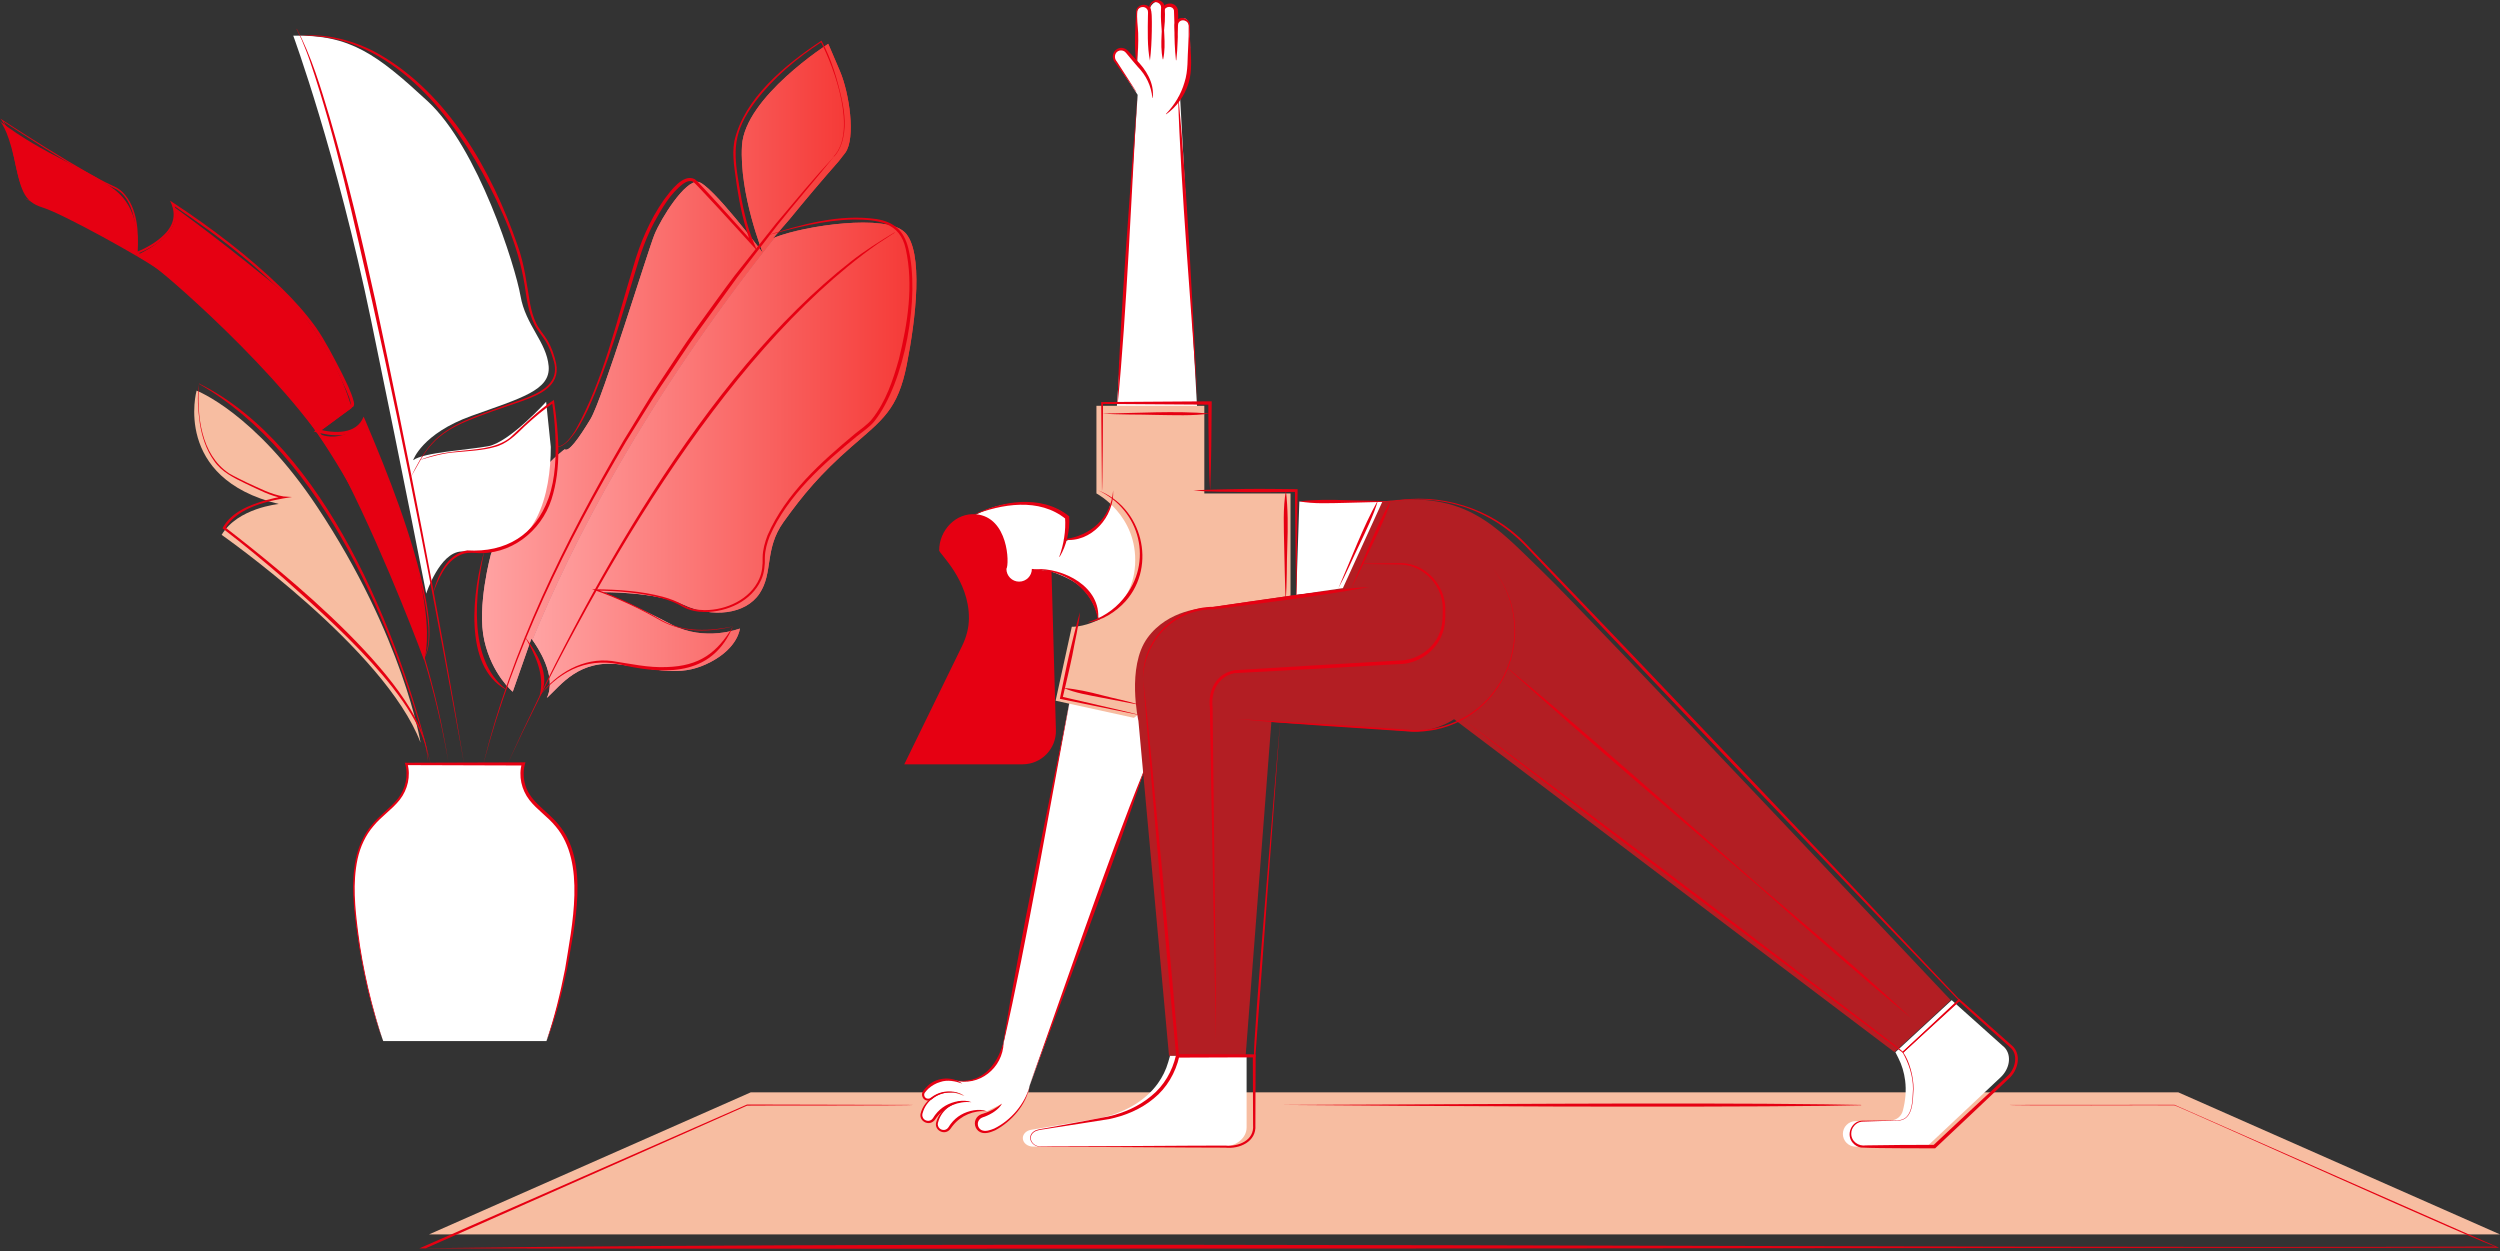
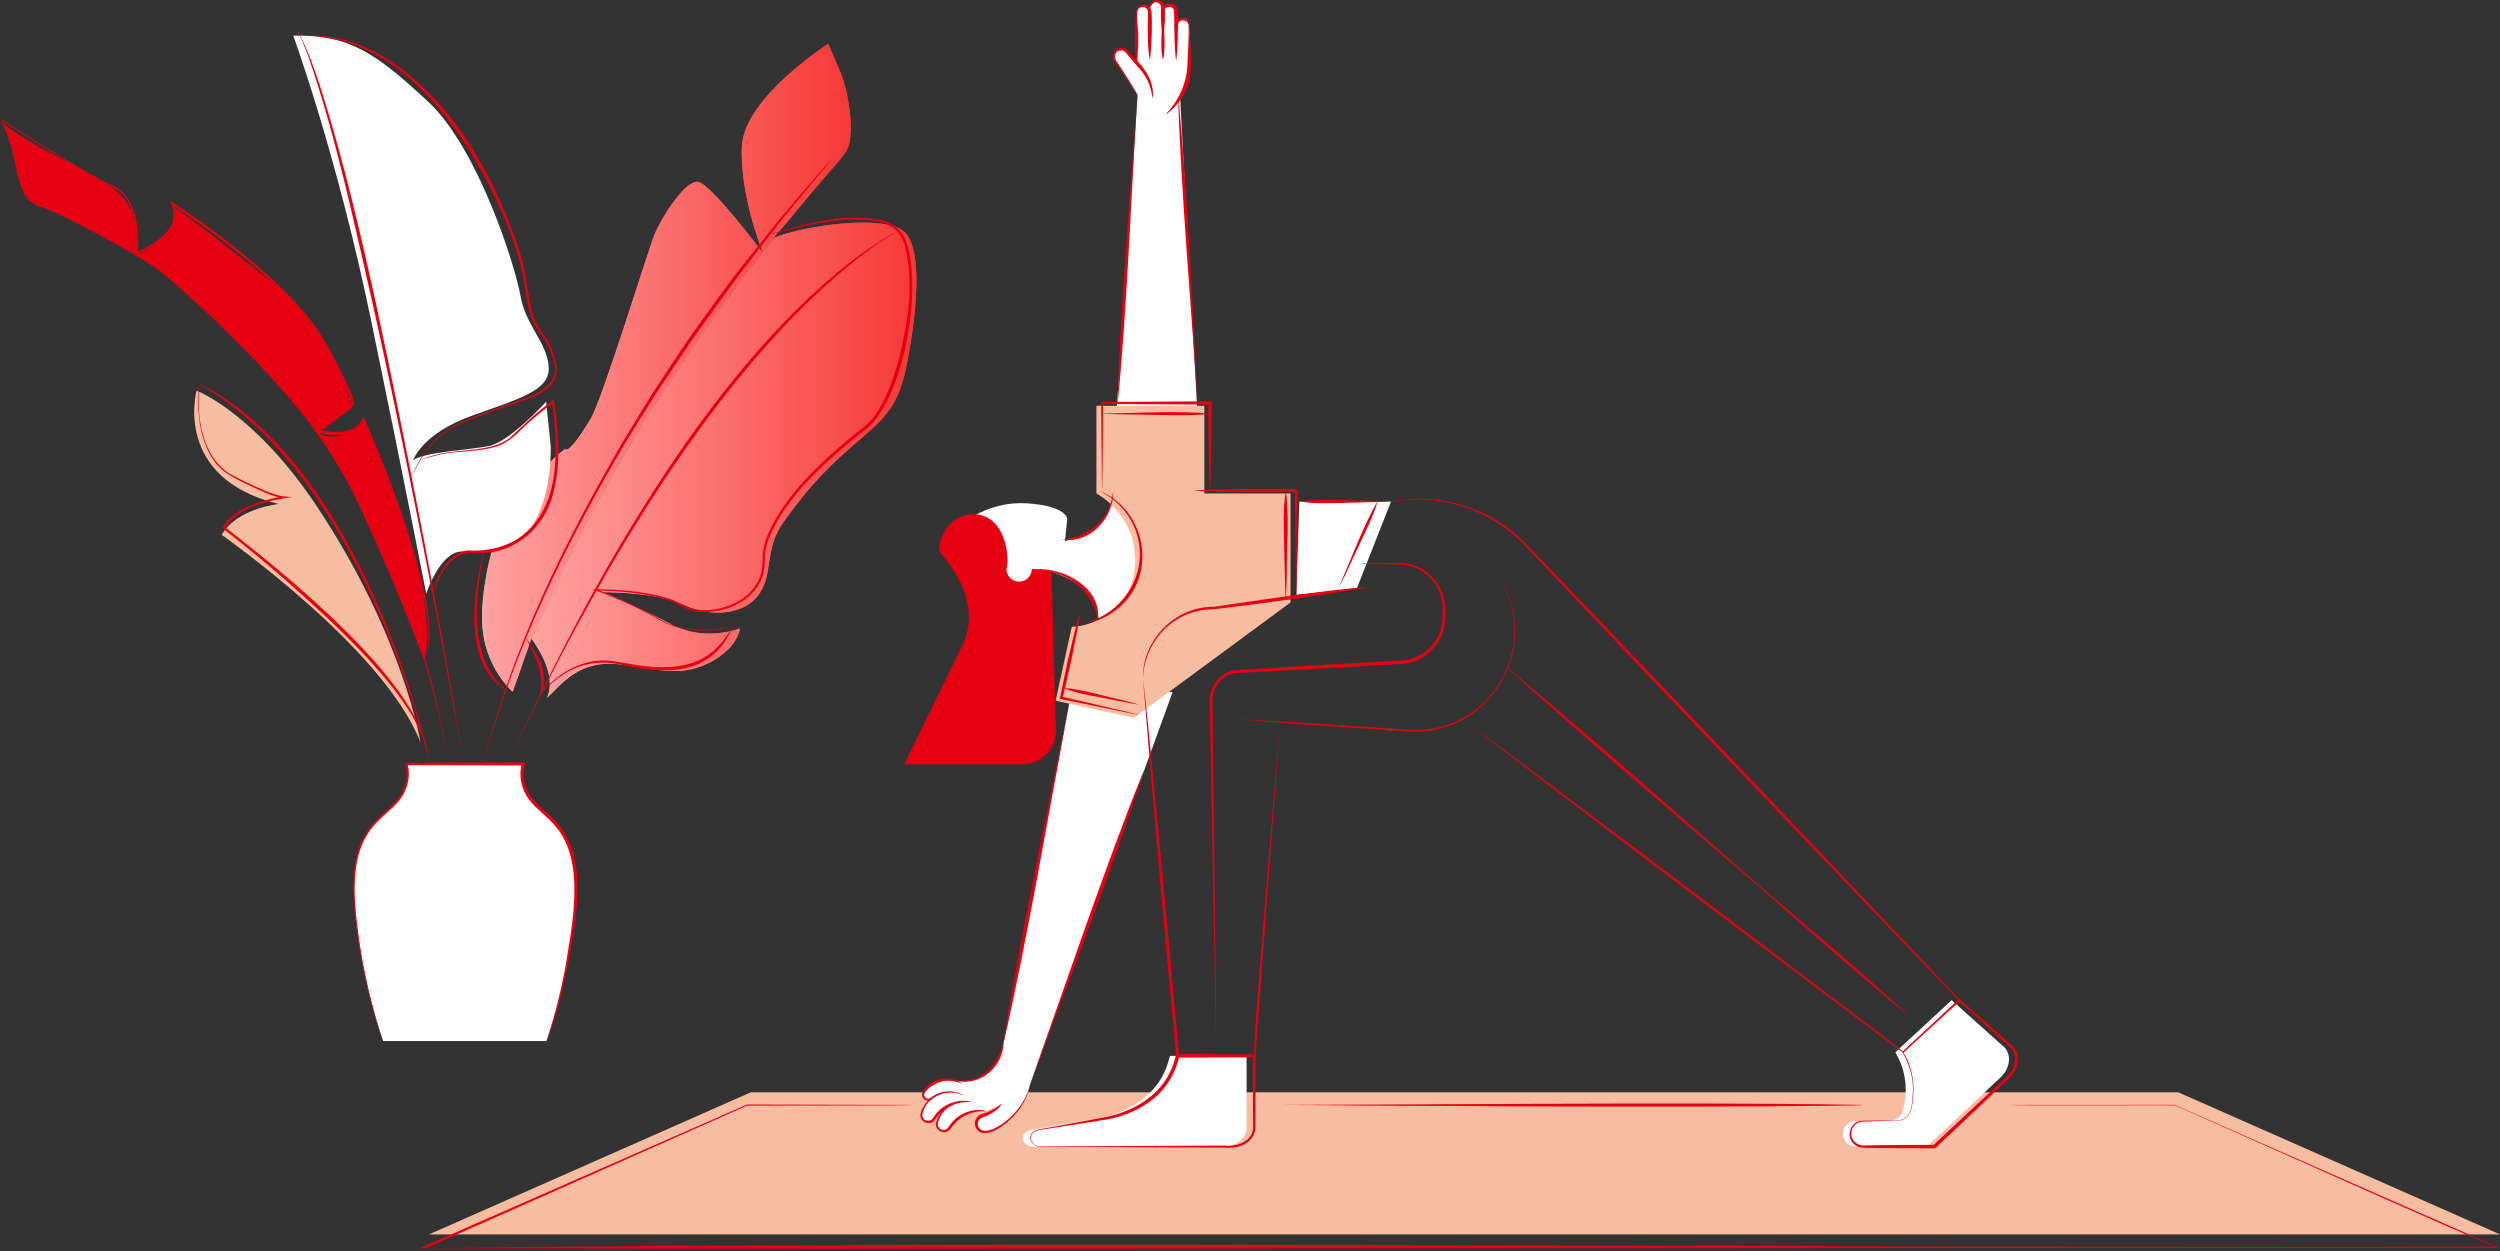
<svg xmlns="http://www.w3.org/2000/svg" width="943" height="472" viewBox="0 0 943 472" fill="none">
  <rect x="0" y="0" width="943" height="472" fill="#333333" stroke="none" />
  <path d="M345.921 412.018H283.213L161.836 465.613H943L821.623 412.018H765.749H345.921Z" fill="#F7BDA1" />
  <path d="M757.921 416.772L820.21 416.733C820.21 416.733 941.638 470.214 941.676 470.214L942.616 470.633H941.587C716.692 470.672 382.384 471.294 160.423 470.888H158.188L160.232 469.985C160.232 469.985 281.775 416.594 281.8 416.619L344.495 416.772C344.699 417.127 281.838 416.937 281.8 417.051C282.105 416.911 160.601 470.875 160.601 470.849C378.548 467.838 718.635 471.027 941.574 470.201C942.248 471.764 820.007 416.467 820.185 416.937C820.185 416.81 757.654 417.14 757.896 416.772H757.921Z" fill="#E60012" />
  <path d="M451.728 157.067C451.728 157.067 445.098 36.802 445.136 36.751C445.174 36.7 448.908 29.293 448.908 17.857C448.908 6.421 447.753 6.243 445.034 7.476C442.316 8.709 443.637 15.989 443.637 15.989C443.637 15.989 444.488 2.851 442.608 2.406C440.729 1.961 438.671 2.889 438.671 2.889C438.671 2.889 438.176 0.132 436.55 0.437C434.924 0.742 433.692 2.889 433.692 2.889C433.692 2.889 431.507 1.809 430.021 2.508C428.535 3.207 428.713 6.129 428.713 6.129L429.018 24.045C429.018 24.337 424.712 18.416 423.315 18.569C421.917 18.721 418.64 19.992 421.257 23.854C423.873 27.717 429.119 35.773 429.119 35.773L420.889 159.252L451.715 157.067H451.728Z" fill="white" />
  <path d="M428.969 36.675C426.886 70.715 424.942 118.541 421.627 151.997H421.5C422.567 118.656 426.39 70.169 428.956 36.688L428.969 36.675Z" fill="#E60012" />
  <path d="M451.724 151.997C449.476 117.97 445.348 70.283 444.383 36.675H444.51C447.673 69.876 450.022 118.465 451.724 151.997Z" fill="#E60012" />
  <path d="M443.566 22.736C443.122 18.594 442.982 14.464 442.995 10.31C442.982 9.789 442.995 8.937 443.363 8.302C445.04 5.367 449.32 6.968 448.838 10.144C448.495 17.273 450.413 24.591 448.266 31.567C446.767 36.218 443.795 40.373 439.87 43.105L439.781 42.99C443.033 39.61 445.484 35.582 446.78 31.11C448.253 26.624 447.847 21.923 448.202 17.247C448.329 14.871 448.418 12.508 448.368 10.144C448.66 7.743 445.434 6.663 444.443 8.848C444.049 10.729 444.405 13.55 444.201 15.633C444.125 17.997 443.973 20.373 443.706 22.736H443.566Z" fill="#E60012" />
  <path d="M438.592 22.355C437.309 16.23 438.795 10.233 438.287 4.083C438.465 0.678 443.329 0.322 444.269 3.537C444.676 7.323 444.168 11.326 443.71 15.125H443.571C442.974 11.428 442.923 7.641 442.821 3.944C442.39 2.05 439.506 2.165 439.087 4.172C438.49 10.208 440.052 16.307 438.744 22.355H438.604H438.592Z" fill="#E60012" />
  <path d="M433.623 13.6C432.81 9.916 433.013 6.307 433.471 2.622C433.636 1.301 434.741 0.132 436.176 0.017C437.675 -0.16 439.174 1.047 439.326 2.584C439.567 6.358 439.402 9.89 438.729 13.613H438.589C438.119 11.174 437.954 8.747 437.891 6.307C437.865 5.125 437.942 3.804 437.967 2.724C437.967 1.25 435.909 0.157 434.677 1.25C433.229 2.521 434.334 4.643 434.296 6.307C434.411 8.747 434.271 11.174 433.763 13.613H433.623V13.6Z" fill="#E60012" />
  <path d="M428.647 23.727C427.643 17.132 428.304 10.576 428.57 3.981C429.028 1.707 432.305 0.957 433.702 2.927C434.4 3.765 434.35 4.972 434.375 5.976C434.426 7.857 434.489 9.725 434.464 11.605C434.388 15.354 434.223 19.102 433.765 22.85C432.724 17.996 432.927 11.186 433.003 5.976C432.99 5.328 433.194 4.159 432.762 3.587C431.936 2.126 429.51 2.406 429.04 4.108C428.697 6.828 429.205 9.725 429.32 12.469C429.434 16.218 429.282 19.966 428.786 23.714H428.647V23.727Z" fill="#E60012" />
  <path d="M428.519 34.655C427.35 33.016 421.736 25.151 420.707 23.677C418.192 20.92 421.05 16.828 424.467 18.404C425.318 18.811 425.94 19.738 426.562 20.361L428.379 22.343C432.227 26.117 435.504 31.326 434.793 36.904H434.666C434.247 32.368 432.291 28.391 429.179 25.215L427.426 23.169L425.699 21.098C425.242 20.602 424.568 19.586 423.984 19.294C421.38 18.086 419.424 21.098 421.291 23.245C422.257 24.694 427.541 32.927 428.595 34.566L428.493 34.643L428.519 34.655Z" fill="#E60012" />
  <path d="M524.688 189.176H490.114L488.945 224.385L511.783 221.984L524.688 189.176Z" fill="white" />
  <path d="M404.859 257.319L378.529 393.289C376.814 403.2 369.904 409.261 360.01 407.558L362.994 408.778C358.079 405.83 351.766 407.253 348.54 411.891C348.261 412.285 348.184 412.793 348.261 413.263C348.515 414.712 350.229 415.284 351.36 414.343C354.802 411.51 359.781 410.989 363.82 413.403L359.946 412.145C354.357 411.179 349.035 414.686 347.625 420.074C347.473 420.658 347.575 421.281 347.854 421.827C348.794 423.644 351.322 423.682 352.401 421.954C355.297 417.355 360.759 414.712 366.449 415.69L365.776 415.601C360.187 414.635 354.865 418.142 353.456 423.53C353.303 424.114 353.405 424.737 353.684 425.283C354.624 427.1 357.152 427.138 358.231 425.41C361.127 420.811 366.589 418.168 372.279 419.146L378.008 416.338C376.001 418.435 373.461 419.998 370.628 420.823C368.253 421.522 367.465 424.457 369.269 426.16C369.803 426.656 370.488 426.986 371.225 427.011C377.944 427.151 387.61 416.478 388.334 409.667L442.291 261.106L404.859 257.345V257.319Z" fill="white" />
  <path d="M362.914 197.511C363.181 197.511 372.745 188.884 387.504 189.862C402.264 190.841 402.569 195.656 402.569 195.656L401.679 204.258C401.679 204.258 402.035 203.763 406.557 202.759C411.079 201.755 417.01 196.393 417.899 193.255C418.789 190.116 420.237 187.651 419.881 183.662C419.881 183.662 433.865 194.843 433.789 211.107C433.713 227.371 414.965 236.583 414.102 232.568C413.238 228.553 410.38 221.882 402.988 218.261C395.595 214.64 393.754 215.135 393.754 215.135L383.033 223.051L365.581 204.335L362.939 197.511H362.914Z" fill="white" />
  <path d="M486.786 226.188V186.125H454.27V153.076H413.574V186.125C413.574 186.125 429.184 194.257 428.156 213.025C427.127 231.792 409.344 236.658 404.289 236.404L398.18 264.307L427.698 270.775L486.774 227.256" fill="#F7BDA1" />
-   <path d="M521.449 189.175L506.538 221.843L454.524 229.365C454.524 229.365 440.692 229.721 432.792 240.661C424.891 251.601 429.413 271.931 429.413 271.931L440.959 398.283H469.855L479.559 272.351C479.559 272.351 520.116 274.778 530.506 275.756C540.896 276.734 548.466 271.271 548.466 271.271L714.578 396.859L735.802 377.241C735.802 377.241 599.501 232.669 581.858 215.63C564.216 198.591 553.356 184.957 521.462 189.163L521.449 189.175Z" fill="#B31E23" />
-   <path d="M291.638 89.823C291.638 89.823 294.267 86.812 297.9 82.606C303.755 75.427 309.903 68.159 316.355 60.815C317.46 59.442 318.337 58.324 318.87 57.587C322.846 52.022 320.382 35.212 316.876 26.94C313.37 18.668 312.405 16.521 312.405 16.521C312.405 16.521 280.918 36.647 279.876 54.944C278.834 73.229 287.726 95.35 287.726 95.35C287.726 95.35 268.19 69.277 263.288 68.591C258.385 67.892 249.367 82.352 246.877 88.451C244.388 94.55 227.291 150.534 222.744 158.068C218.184 165.603 214.463 170.66 213.015 169.466C213.015 169.466 197.087 180.482 185.211 208.944C185.211 208.944 179.762 228.703 182.696 241.625C185.63 254.547 193.403 260.913 193.403 260.913L200.427 240.901C200.427 240.901 200.58 241.091 200.834 241.447C215.644 205.247 243.143 151.271 292.286 89.607C292.07 89.696 291.841 89.785 291.65 89.861L291.638 89.823Z" fill="url(#paint0_linear_925_1099)" />
+   <path d="M291.638 89.823C291.638 89.823 294.267 86.812 297.9 82.606C303.755 75.427 309.903 68.159 316.355 60.815C317.46 59.442 318.337 58.324 318.87 57.587C322.846 52.022 320.382 35.212 316.876 26.94C313.37 18.668 312.405 16.521 312.405 16.521C312.405 16.521 280.918 36.647 279.876 54.944C278.834 73.229 287.726 95.35 287.726 95.35C287.726 95.35 268.19 69.277 263.288 68.591C258.385 67.892 249.367 82.352 246.877 88.451C244.388 94.55 227.291 150.534 222.744 158.068C218.184 165.603 214.463 170.66 213.015 169.466C213.015 169.466 197.087 180.482 185.211 208.944C185.211 208.944 179.762 228.703 182.696 241.625C185.63 254.547 193.403 260.913 193.403 260.913L200.427 240.901C200.427 240.901 200.58 241.091 200.834 241.447C292.07 89.696 291.841 89.785 291.65 89.861L291.638 89.823Z" fill="url(#paint0_linear_925_1099)" />
  <path d="M291.638 89.823C291.638 89.823 294.267 86.812 297.9 82.606C303.755 75.427 309.903 68.159 316.355 60.815C317.46 59.442 318.337 58.324 318.87 57.587C322.846 52.022 320.382 35.212 316.876 26.94C313.37 18.668 312.405 16.521 312.405 16.521C312.405 16.521 280.918 36.647 279.876 54.944C278.834 73.229 287.726 95.35 287.726 95.35C287.726 95.35 268.19 69.277 263.288 68.591C258.385 67.892 249.367 82.352 246.877 88.451C244.388 94.55 227.291 150.534 222.744 158.068C218.184 165.603 214.463 170.66 213.015 169.466C213.015 169.466 197.087 180.482 185.211 208.944C185.211 208.944 179.762 228.703 182.696 241.625C185.63 254.547 193.403 260.913 193.403 260.913L200.427 240.901C200.427 240.901 200.58 241.091 200.834 241.447C215.644 205.247 243.143 151.271 292.286 89.607C292.07 89.696 291.841 89.785 291.65 89.861L291.638 89.823Z" fill="url(#paint1_linear_925_1099)" />
  <path d="M341.227 87.588C334.102 80.612 303.567 85.06 292.288 89.558C243.145 151.221 215.646 205.197 200.836 241.398C202.703 243.952 210.248 255.095 206.26 263.278C211.569 258.513 218.402 248.335 234.406 250.699C250.41 253.062 257.854 255.108 268.205 249.619C278.557 244.129 279.078 237.077 279.078 237.077C279.078 237.077 265.983 242.274 253.205 235.527C240.427 228.78 227.382 223.38 227.382 223.38C227.382 223.38 247.133 223.126 257.879 228.132C268.625 233.138 281.212 231.817 286.483 223.888C291.754 215.96 288.261 207.103 295.527 196.938C302.792 186.773 309.384 178.819 321.108 168.565C332.844 158.324 338.636 154.652 342.027 137.575C345.419 120.497 348.505 94.691 341.24 87.575L341.227 87.588Z" fill="url(#paint2_linear_925_1099)" />
  <path d="M341.227 87.588C334.102 80.612 303.567 85.06 292.288 89.558C243.145 151.221 215.646 205.197 200.836 241.398C202.703 243.952 210.248 255.095 206.26 263.278C211.569 258.513 218.402 248.335 234.406 250.699C250.41 253.062 257.854 255.108 268.205 249.619C278.557 244.129 279.078 237.077 279.078 237.077C279.078 237.077 265.983 242.274 253.205 235.527C240.427 228.78 227.382 223.38 227.382 223.38C227.382 223.38 247.133 223.126 257.879 228.132C268.625 233.138 281.212 231.817 286.483 223.888C291.754 215.96 288.261 207.103 295.527 196.938C302.792 186.773 309.384 178.819 321.108 168.565C332.844 158.324 338.636 154.652 342.027 137.575C345.419 120.497 348.505 94.691 341.24 87.575L341.227 87.588Z" fill="url(#paint3_linear_925_1099)" />
  <path d="M158.617 280.058C158.617 280.058 152.304 240.402 119.61 191.14C96.074 155.664 74.151 147.354 74.151 147.354C74.151 147.354 65.019 180.365 105.156 190.111C105.156 190.111 89.584 191.597 83.601 201.75C83.601 201.75 145.166 244.824 158.604 280.058H158.617Z" fill="#F7BDA1" />
  <path d="M179.948 208.033C179.948 208.033 182.412 207.766 174.105 208.02C165.811 208.274 160.768 223.903 160.768 223.903C160.768 223.903 153.046 183.98 139.988 120.868C126.931 57.756 110.609 13.449 110.609 13.449C132.126 12.953 142.287 20.615 161.314 38.175C180.341 55.735 194.415 100.525 196.333 111.617C198.251 122.71 206.164 128.974 206.951 138.097C207.739 147.22 196.485 150.156 177.814 156.877C159.142 163.599 155.827 173.586 155.827 173.586C160.07 170.562 176.036 169.787 184.101 168.326C192.167 166.864 205.999 151.553 205.999 151.553L207.764 168.58C207.764 185.898 202.607 209.799 179.96 208.058L179.948 208.033Z" fill="white" />
  <path d="M159.977 249.046C159.977 249.046 168.602 226.734 137.089 159.505C137.089 159.505 128.858 167.815 119.751 163.393L132.656 153.888C132.656 153.888 125.124 124.905 101.346 105.617C77.569 86.329 64.982 77.613 64.982 77.613C64.982 77.613 71.777 86.52 51.543 96.291C51.543 96.291 54.338 80.141 43.376 71.666C32.415 63.191 16.957 58.718 0 45.783C0 45.783 2.705 48.071 5.297 59.57C7.888 71.069 8.485 75.948 16.068 78.273C23.651 80.599 53.118 97.002 59.012 101.234C64.905 105.465 114.467 148.628 130.522 180.584C146.59 212.541 159.977 249.046 159.977 249.046Z" fill="#E60012" />
  <path d="M360 407.493C370.06 409.031 375.953 402.296 378.468 393.275L378.57 393.288C378.303 402.944 369.221 410.085 360 407.493Z" fill="#E60012" />
  <path d="M363.76 413.441C359.975 411.256 355.008 411.7 351.693 414.483C351.147 415.017 350.156 415.334 349.331 415.042C348.01 414.648 347.375 412.971 348.061 411.777C348.67 410.811 349.483 409.947 350.334 409.197C353.802 406.249 359.391 406.008 362.985 408.727C360.432 407.825 357.346 407.177 354.666 408.13C353.002 408.6 351.452 409.502 350.169 410.658C349.699 411.129 349.191 411.688 348.81 412.209C348.34 412.946 348.734 414.051 349.572 414.331C350.144 414.534 350.753 414.407 351.274 413.949C352.468 413.034 353.84 412.361 355.288 412.005C358.057 411.306 361.702 411.713 363.76 413.441Z" fill="#E60012" />
  <path d="M359.905 412.196C355.015 411.395 349.922 414.394 348.271 419.057C348.042 419.768 347.712 420.493 347.991 421.242C348.398 422.678 350.227 423.25 351.383 422.348C351.98 421.89 352.297 421.065 352.793 420.48C353.834 419.108 355.13 417.939 356.616 417.075C359.474 415.423 363.513 414.597 366.421 415.728C361.48 415.283 356.654 417.291 353.605 421.103C353.021 421.751 352.691 422.564 351.929 423.085C349.782 424.648 346.62 422.627 347.255 420.023C348.55 414.673 354.761 410.671 359.931 412.183L359.905 412.196Z" fill="#E60012" />
  <path d="M365.749 415.639C360.859 414.839 355.766 417.837 354.114 422.501C353.886 423.212 353.556 423.936 353.835 424.686C354.242 426.122 356.071 426.694 357.226 425.792C357.823 425.334 358.141 424.508 358.636 423.924C359.678 422.552 360.973 421.383 362.459 420.518C365.317 418.867 369.356 418.041 372.265 419.172C367.324 418.727 362.498 420.735 359.449 424.546C358.865 425.194 358.535 426.008 357.773 426.529C355.626 428.091 352.463 426.071 353.098 423.466C354.394 418.117 360.605 414.115 365.775 415.627L365.749 415.639Z" fill="#E60012" />
  <path d="M388.377 409.642C387.208 416.618 381.518 423.123 375.332 426.376C373.643 427.113 371.522 427.888 369.731 427.037C367.762 426.109 367.063 423.378 368.397 421.611C368.994 420.747 369.985 420.265 370.976 420.023C373.529 419.235 375.815 417.952 377.936 416.275C376.844 418.486 373.795 420.315 371.369 421.23C370.645 421.446 369.845 421.738 369.388 422.361C368.397 423.568 368.765 425.487 370.163 426.236C371.7 426.999 373.516 426.275 375.015 425.69C381.327 422.615 386.687 416.3 388.377 409.642Z" fill="#E60012" />
  <path d="M504.867 221.819C509.732 210.713 513.86 199.252 519.779 188.655C518.217 194.284 515.308 200.015 512.768 205.44C510.126 210.815 507.662 216.749 504.867 221.819Z" fill="#E60012" />
-   <path d="M509.734 221.819C514.599 210.713 518.727 199.252 524.646 188.655C523.084 194.284 520.175 200.015 517.635 205.44C514.993 210.815 512.529 216.749 509.734 221.819Z" fill="#E60012" />
  <path d="M720.999 384.102C701.553 368.08 682.64 351.434 663.803 334.7C631.973 307.318 599.825 280.317 568.719 252.097L568.795 252.008C601.146 278.793 632.443 306.785 664.057 334.408C683.161 350.723 702.81 367.063 720.999 384.102Z" fill="#E60012" />
  <path d="M524.691 189.238C518.925 189.416 513.158 189.568 507.404 189.683C501.727 189.784 495.528 190.14 490.117 189.111C495.871 188.425 501.638 188.45 507.404 188.666C513.082 188.907 519.255 188.691 524.691 189.238Z" fill="#E60012" />
  <path d="M488.886 226.163L488.441 185.033L488.949 185.541C482.484 185.618 476.006 185.719 469.541 185.63C463.152 185.414 456.28 185.643 450.133 184.97C456.598 184.639 463.063 184.538 469.541 184.436C476.184 184.347 482.827 184.461 489.457 184.525V185.033C489.33 185.033 489.241 226.405 488.886 226.163Z" fill="#E60012" />
  <path d="M484.912 226.722C484.696 219.772 484.531 212.821 484.391 205.884C484.277 199.035 483.858 191.589 485.052 185.045C485.839 191.983 485.827 198.933 485.573 205.884C485.293 212.732 485.547 220.166 484.912 226.722Z" fill="#E60012" />
  <path d="M415.659 185.046L415.367 151.997V151.654H415.723L456.419 151.374H457.054V152.009C457.003 162.721 456.876 174.385 456.482 185.058C455.847 177.422 456.038 168.185 455.835 160.269L455.784 152.009L456.419 152.645L415.723 152.365L416.066 152.022C416.066 152.022 415.939 185.3 415.659 185.071V185.046Z" fill="#E60012" />
  <path d="M415.727 155.986C429.292 155.859 442.883 154.868 456.423 155.986C449.945 156.927 442.781 156.596 436.075 156.507C429.368 156.291 422.204 156.482 415.727 155.986Z" fill="#E60012" />
  <path d="M388.25 409.616C400.875 374.559 417.489 324.992 431.334 290.978L431.474 291.028C420.233 325.666 401.256 375.36 388.25 409.629V409.616Z" fill="#E60012" />
  <path d="M403.582 264.258C396.304 302.364 387.235 356.048 378.585 393.303L378.445 393.278C384.415 355.82 395.808 301.653 403.582 264.258Z" fill="#E60012" />
  <path d="M429.846 269.746L400.238 263.685L399.781 263.596C400.95 258.044 401.991 252.478 403.274 246.951C404.417 242.237 405.992 235.528 407.351 230.928C407.072 235.388 405.281 242.542 404.481 247.218C403.376 252.618 402.042 257.955 400.81 263.329L400.454 262.77C400.454 262.847 430.164 269.505 429.859 269.759L429.846 269.746Z" fill="#E60012" />
  <path d="M429.903 265.896C425.076 265.007 420.25 264.092 415.436 263.139C410.698 262.199 405.452 261.385 401.172 259.48C406.087 259.912 410.876 260.979 415.639 262.237C420.313 263.482 425.508 264.422 429.903 265.896Z" fill="#E60012" />
  <path d="M414.065 184.893C430.844 191.221 436.497 213.279 424.57 226.786C420.886 230.864 415.399 234.359 410.141 234.778C415.425 233.177 420.175 230.14 423.617 225.96C435.29 212.148 430.108 192.237 414.078 184.893H414.065Z" fill="#E60012" />
  <path d="M419.884 184.957C420.43 194.842 411.552 204.969 401.289 203.559V203.444C411.565 202.11 419.059 195.338 419.884 184.97V184.957Z" fill="#E60012" />
  <path d="M390.273 214.651C401.07 214.042 415.461 221.335 414.203 233.813H414.064C413.314 228.234 410.215 223.482 405.858 220.064C401.451 216.748 395.888 215.02 390.273 214.791V214.651Z" fill="#E60012" />
-   <path d="M366.852 194.36C377.877 188.871 392.636 186.418 403.026 194.538L403.305 194.754C403.521 197.524 403.178 200.205 402.581 202.886C401.972 205.402 401.032 207.841 399.698 210.065L399.558 210.001C400.409 207.587 401.07 205.16 401.413 202.67C401.806 200.243 401.908 197.676 401.743 195.249L402.035 195.796C392.001 187.575 377.75 190.09 366.852 194.373V194.36Z" fill="#E60012" />
  <path d="M144.558 392.68C144.558 392.68 137.165 373.773 134.079 345.285C130.84 315.35 141.56 310.61 148.787 303.38C156.014 296.15 153.271 288.158 153.271 288.158H197.409C197.409 288.158 194.666 296.138 201.893 303.38C209.12 310.623 219.853 315.35 216.601 345.285C213.515 373.773 206.122 392.68 206.122 392.68H144.532H144.558Z" fill="white" />
  <path d="M144.498 392.705C139.697 379.503 136.674 365.704 134.667 351.804C133.422 342.553 132.33 333.037 134.261 323.774C135.264 319.174 137.246 314.701 140.319 311.093C143.292 307.395 147.343 304.752 150.163 301.144C153.072 297.408 154.177 292.199 152.691 287.701H153.288L197.426 287.561H198.201C197.439 289.899 197.312 292.503 197.858 294.968C199.293 302.16 206.139 305.489 210.585 310.928C222.55 325.006 216.758 349.021 213.862 365.692C211.893 374.738 209.645 384.344 206.089 392.654C209.162 383.836 211.334 374.7 213.138 365.539C215.729 349.313 221.102 325.336 209.607 311.741C206.647 308.081 202.646 305.54 199.7 301.779C196.727 297.942 195.495 292.745 196.854 287.967L197.413 288.742L153.275 288.603L153.694 288.018C155.003 292.758 153.758 297.878 150.811 301.652C147.877 305.375 143.85 307.929 140.878 311.576C137.855 315.083 135.899 319.403 134.896 323.926C132.927 333.075 133.93 342.553 135.099 351.753C136.839 365.615 140.231 379.656 144.486 392.705H144.498Z" fill="#E60012" />
  <path d="M191.438 288.132C220.588 224.016 265.247 142.175 321.096 98.541C325.948 94.717 332.096 90.841 337.418 87.639L337.481 87.754L330.914 92.049C271.496 134.03 221.947 222.923 191.438 288.144V288.132Z" fill="#E60012" />
  <path d="M276.451 236.279C267.662 238.591 257.742 238.642 249.562 234.284C245.561 232.022 241.534 229.849 237.368 227.931C232.783 225.809 228.096 223.89 223.32 222.276H224.743C233.215 222.365 241.763 222.937 249.981 225.084C252.712 225.821 255.417 226.851 257.869 228.286C260.282 229.608 263.089 230.129 265.858 230.141C274 230.141 282.942 226.075 286.371 218.388C287.54 215.796 287.73 213.115 287.667 210.269C287.705 207.372 288.505 204.564 289.521 201.895C296.38 186.19 309.641 174.374 322.533 163.611C324.679 161.858 327.055 160.333 328.846 158.173C334.091 151.642 336.848 143.447 339.083 135.442C342.373 121.986 344.672 107.564 341.636 93.879C339.464 83.778 331.056 82.85 322.152 82.799C310.949 82.99 299.556 86.014 289.013 88.873C302.35 84.655 316.538 80.614 330.637 82.634C337.267 83.702 340.976 87.043 342.602 93.613C347.136 111.643 341.395 144.285 329.76 158.974C327.906 161.185 325.48 162.747 323.244 164.539C310.416 175.111 297.168 186.775 290.334 202.239C289.331 204.831 288.556 207.537 288.505 210.294C288.581 213.077 288.315 216.126 287.108 218.731C283.488 226.749 274.292 230.878 265.833 230.853C262.975 230.84 260.066 230.281 257.526 228.884C255.1 227.435 252.509 226.444 249.803 225.694C241.661 223.509 233.139 222.899 224.73 222.746L224.806 222.289C233.469 225.364 241.763 229.405 249.702 234.017C257.793 238.553 267.89 238.108 276.451 236.266V236.279Z" fill="#E60012" />
  <path d="M197.844 239.951C202.327 245.936 208.208 255.072 203.674 262.442L203.559 262.391C205.655 254.449 201.654 246.444 197.844 239.964V239.951Z" fill="#E60012" />
  <path d="M203.57 262.378C209.769 253.915 220.146 247.918 230.853 249.328C237.7 250.345 244.597 251.946 251.544 251.615C263.776 251.222 270.47 246.355 276.49 236.241C269.06 254.233 252.535 254.678 235.871 251.095C222.508 247.549 212.157 252.378 203.57 262.378Z" fill="#E60012" />
-   <path d="M314.455 59.012C323.384 49.533 314.862 25.887 309.59 15.747L309.908 15.824C300.509 21.986 291.681 29.343 284.886 38.352C276.439 49.838 276.49 56.674 278.827 70.143C280.046 77.5 281.545 85.009 284.441 91.871L285.635 94.603C284.797 93.675 272.26 79.978 271.016 78.605L264.639 71.769C263.788 70.931 262.328 69.228 261.439 68.58C260.397 67.919 258.924 68.453 257.73 69.292C252.827 72.976 249.664 78.58 246.755 83.891C243.834 89.393 241.751 95.212 240.024 101.197C234.562 119.075 229.532 137.245 221.809 154.335C219.764 158.54 217.631 162.822 214.392 166.266C213.287 167.346 211.991 168.426 210.391 168.642V168.515C213.464 167.841 215.332 164.843 216.995 162.378C227.639 143.28 232.403 121.603 238.804 100.841C241.357 91.794 245.079 82.964 250.515 75.238C252.789 72.265 257.615 65.327 262.048 67.576C262.734 68.034 263.306 68.733 263.852 69.279C268.882 74.565 279.348 86.242 284.34 91.782L283.539 92.328C282.015 88.783 281.012 85.136 280.11 81.451C279.234 77.767 278.535 74.044 277.963 70.308C277.265 64.692 275.982 58.949 276.985 53.307C280.605 37.043 296.355 24.273 309.654 15.468L309.857 15.341L309.972 15.544C313.604 22.317 315.802 29.724 317.466 37.183C318.685 42.736 319.307 48.72 317.427 54.209C316.792 56.014 315.916 57.78 314.531 59.127L314.455 59.025V59.012Z" fill="#E60012" />
  <path d="M182.75 207.601C179.231 223.535 176.31 248.693 190.803 259.951L190.739 260.052C174.519 251.222 178.342 222.213 182.762 207.588L182.75 207.601Z" fill="#E60012" />
  <path d="M175.073 288.17C164.467 229.798 153.277 171.514 140.359 113.612C133.373 83.294 126.971 52.736 116.975 23.232C116.035 20.424 114.918 17.679 113.774 14.935L111.844 10.932L111.958 10.869C117.547 21.39 120.925 32.876 124.342 44.223C131.036 67.005 136.46 90.143 141.578 113.332C153.962 171.273 165.356 229.963 175.073 288.158V288.17Z" fill="#E60012" />
  <path d="M154.863 180.167C157.085 175.631 159.448 171.095 162.827 167.27C169.736 159.595 180.152 156.851 189.487 153.293C197.604 150.117 212.782 147.41 208.654 135.454C207.955 133.052 207.041 130.701 205.745 128.592C204.437 126.508 202.646 124.615 201.516 122.264C199.28 117.614 198.62 112.481 197.883 107.449C195.495 92.532 189.119 78.441 182.006 65.213C167.92 39.699 144.955 12.546 113.227 13.511C123.032 12.495 133.752 15.29 142.517 20.157C169.063 35.176 185.499 64.464 195.216 92.519C197.845 99.685 198.683 107.309 199.992 114.793C200.5 117.245 201.147 119.685 202.24 121.909C203.294 124.145 205.021 126 206.393 128.198C208.057 130.956 209.111 134.043 209.785 137.156C211.436 145.695 203.421 148.973 196.816 151.324C189.665 153.852 182.412 156.114 175.452 159.125C170.829 161.095 166.37 163.687 163.004 167.461C159.499 171.145 157.301 176.101 154.85 180.18L154.863 180.167Z" fill="#E60012" />
  <path d="M158.414 173.509C162.783 171.692 167.47 170.727 172.17 170.244C178.826 169.456 186.84 169.431 192.34 165.136C197.649 160.193 202.819 154.933 208.916 150.841L209.017 151.477C210.796 163.649 211.837 176.483 208.014 188.401C204.051 200.574 192.366 209.608 179.334 208.566C177.314 208.439 175.345 208.49 173.529 209.367C167.864 211.997 165.324 218.604 163.33 223.903C164.295 219.887 165.832 215.948 168.372 212.632C170.277 210.154 173.059 208.096 176.234 207.613C190.778 208.477 201.816 201.832 206.884 187.995C209.589 180.32 209.805 171.921 209.462 163.84C209.259 159.749 208.865 155.657 208.23 151.629L208.852 151.896C204.991 154.526 201.396 157.601 197.929 160.791C194.576 164.069 191.057 167.639 186.281 168.707C182.293 169.875 176.387 170.155 172.221 170.562C167.47 170.854 162.72 172.188 158.427 173.522L158.414 173.509Z" fill="#E60012" />
  <path d="M169.255 288.158C161.393 242.314 143.686 197.778 117.064 159.596C103.714 140.625 87.698 123.218 69.407 108.91C65.597 105.645 59.487 101.49 55.397 98.517C51.193 95.899 44.868 91.693 40.486 89.444C36.002 86.84 29.676 83.689 24.926 81.528C22.525 80.283 19.426 79.013 16.924 78.022L8.82 74.718C19.579 78.276 30.743 83.079 40.879 88.733C45.299 90.944 51.688 95.048 55.969 97.653C58.585 99.495 64.276 103.383 66.74 105.2C73.37 110.295 80.763 116.42 86.745 122.277C89.527 125.022 93.388 128.72 95.966 131.655C134.821 173.814 160.491 231.945 169.242 288.145L169.255 288.158Z" fill="#E60012" />
  <path d="M13.268 76.382C6.371 73.371 6.016 59.801 3.882 53.321C2.993 50.347 2.218 47.069 0.109 44.731L0.935 45.265C11.693 52.228 22.528 59.102 33.654 65.442C36.436 67.018 39.243 68.568 42.152 69.89C43.612 70.538 45.124 71.325 46.28 72.482C52.046 78.466 52.339 87.602 51.894 95.442L51.424 95.073C55.336 93.498 59.172 91.312 62.144 88.288C65.802 84.54 66.488 80.309 64.1 75.658L65.205 76.382C79.787 85.988 93.759 96.573 106.295 108.745C110.969 113.307 115.415 118.262 119.225 123.574C122.934 128.986 125.894 134.869 128.917 140.702C130.593 144.17 132.422 147.614 133.413 151.362C133.54 151.947 133.705 152.684 133.35 153.268C133.197 153.446 133.032 153.649 132.549 153.611L133.045 153.497L120.14 163.014L119.949 161.896C125.894 163.497 134.506 164.056 137.16 157.144L137.694 158.351C146.852 179.977 155.527 201.997 160.442 225.02C161.179 228.87 161.789 232.759 161.966 236.685C162.043 240.497 162.017 244.766 160.061 248.184L159.947 248.12C161.801 244.715 161.776 240.497 161.611 236.71C161.357 232.809 160.684 228.959 159.871 225.135C156.568 209.849 151.234 195.072 145.581 180.51C142.723 173.23 139.713 166 136.538 158.872L137.694 158.884C134.01 165.797 124.7 164.628 118.362 162.76L119.403 161.997L132.308 152.493L132.803 152.379C132.6 152.353 132.562 152.379 132.473 152.43C132.41 152.442 132.308 152.557 132.321 152.582C132.207 150.701 131.279 148.897 130.593 147.144C126.478 138.351 122.236 129.406 116.393 121.617C102.231 103.701 83.572 89.813 64.799 77.069L65.396 76.56C68.686 83.307 63.173 89.648 57.559 92.85C55.539 94.082 53.406 95.112 51.17 95.95C51.513 92.608 51.487 89.203 51.119 85.849C50.446 80.512 48.871 74.515 44.057 71.491C40.513 69.674 36.855 67.945 33.438 65.9C27.875 62.711 22.413 59.343 16.977 55.938C11.554 52.52 6.155 49.051 0.795 45.532L0.986 45.278C5.558 52.635 5.101 61.872 8.226 69.801C9.28 72.24 10.601 75.328 13.306 76.243V76.37L13.268 76.382Z" fill="#E60012" />
  <path d="M75.091 144.743C74.228 156.636 75.663 171.388 86.421 178.579C88.238 179.647 91.146 181.044 93.09 181.997C97.523 183.98 102.121 186.47 106.922 187.258L110.135 187.474C101.397 188.795 89.711 191.146 84.884 199.341L84.757 198.782C105.804 215.034 162.199 259.938 161.374 287.167C160.802 265.147 123.624 233.089 107.265 218.388C99.669 211.794 91.896 205.39 83.919 199.265C87.171 193.115 94.182 190.447 100.495 188.617C102.603 188.046 104.737 187.575 106.909 187.258L106.985 187.957C101.892 187.156 97.459 184.615 92.836 182.506C88.339 180.32 83.563 178.058 80.706 173.764C77.746 169.634 76.184 164.691 75.384 159.749C74.71 154.882 74.253 149.368 75.104 144.743H75.091Z" fill="#E60012" />
  <path d="M162.446 288.17C149.249 237.828 122.093 171.552 75.008 144.792L75.071 144.678C122.372 167.93 150.976 239.441 162.459 288.17H162.446Z" fill="#E60012" />
  <path d="M182.32 288.145C192.939 244.905 212.944 204.474 235.223 166.139C238.335 161.196 245.219 149.532 248.407 144.869C252.738 138.452 257.882 130.358 262.391 124.119C265.745 119.532 273.759 108.287 277.151 103.904C280.568 99.596 289.217 88.707 292.71 84.311C299.823 75.874 307.203 67.005 314.544 59.101C308.371 66.725 299.341 77.284 293.345 84.819C289.852 89.342 281.419 100.27 278.078 104.602C274.852 108.986 266.786 120.269 263.433 124.844C258.937 131.07 253.792 139.164 249.41 145.517C246.248 150.104 239.173 161.806 236.099 166.66C213.554 204.728 193.549 245.426 182.333 288.145H182.32Z" fill="#E60012" />
  <path d="M389.22 214.589C389.22 217.244 387.074 219.392 384.419 219.392C381.764 219.392 379.618 217.244 379.618 214.589C380.812 212.569 380.316 195.123 368.212 193.992C360.565 193.28 354.253 199.989 354.253 207.638C354.253 208.757 365.595 218.795 365.481 233.254C365.455 236.85 364.503 240.37 362.928 243.597L341.094 288.298H385.702C392.802 288.298 398.493 282.44 398.289 275.35L396.625 215.466L389.22 214.589Z" fill="#E60012" />
  <path d="M482.867 272.363L473.544 398.32L473.518 398.74H473.099L444.203 398.816H443.72L443.669 398.333L440.354 362.755C437.204 328.55 433.889 290.19 431.133 255.959C433.572 276.086 436.125 306.352 438.246 327.076C440.227 347.673 442.844 377.342 444.724 398.244L444.203 397.761L473.099 397.837C471.867 400.366 482.943 271.626 482.867 272.363Z" fill="#E60012" />
  <path d="M431.134 255.947C430.74 241.475 443.277 228.756 457.769 228.896C467.207 227.549 477.355 225.973 487.034 224.665C496.763 223.508 506.95 221.907 516.502 221.412C497.056 224.957 477.444 227.358 457.833 229.836C443.023 229.684 431.668 241.627 431.134 255.947Z" fill="#E60012" />
  <path d="M562.975 214.309C580.973 236.177 568.97 269.556 541.306 275.274C538.626 275.719 535.679 276.138 532.961 276.011C511.393 274.588 487.87 273.139 466.531 271.221C488.073 272.377 511.393 273.851 532.974 275.388C536.047 275.503 539.324 275.16 542.335 274.448C569.313 268.146 580.097 235.783 562.975 214.309Z" fill="#E60012" />
  <path d="M389.704 432.488H461.43C466.282 432.488 470.22 429.26 470.22 425.283V398.283H441.324L440.638 400.684C439.825 403.505 438.517 406.186 436.776 408.626C431.797 415.614 423.16 420.353 413.494 421.992L388.917 426.16C387.1 426.465 385.805 427.774 385.805 429.299C385.805 431.065 387.558 432.501 389.704 432.501V432.488Z" fill="white" />
  <path d="M713.156 422.616C715.316 422.578 717.17 421.104 717.729 419.02C718.758 415.17 719.088 411.282 718.618 407.559C718.237 404.586 717.399 401.727 716.065 399.109L714.947 396.885L736.172 377.267L756.152 395.145C758.844 398.067 758.146 403.099 754.589 406.403L726.798 432.514H699.934C697.279 432.514 695.133 430.367 695.133 427.711C695.133 425.093 697.229 422.946 699.845 422.895L713.169 422.641L713.156 422.616Z" fill="white" />
  <path d="M392.587 432.424C406.47 432.399 434.363 432.272 448.245 432.157L462.154 432.107C467.095 432.602 473.153 430.188 472.658 424.381C472.633 417.266 472.582 405.5 472.556 398.282L473.103 398.829L444.206 398.93L444.841 398.46C443.431 404.597 440.129 410.379 435.188 414.356C430.323 418.409 424.354 420.9 418.231 422.145C410.61 423.403 402.913 424.521 395.305 425.728C394.124 425.969 391.914 426.135 390.796 426.592C387.163 428.231 388.967 432.488 392.587 432.424ZM392.587 432.551C388.84 432.678 386.808 428.168 390.682 426.351C391.926 425.842 393.92 425.69 395.241 425.398C402.786 423.987 410.522 422.628 418.016 421.154C423.96 419.794 429.701 417.266 434.324 413.352C439.1 409.489 442.187 404.051 443.571 398.105L443.711 397.634H444.194L473.09 397.749H473.636V398.295C473.534 405.563 473.611 417.24 473.534 424.394C473.992 430.696 467.514 433.479 462.141 432.894L448.233 432.844C434.375 432.716 406.444 432.589 392.574 432.577L392.587 432.551Z" fill="#E60012" />
  <path d="M716.033 422.551C721.609 422.297 721.342 414.876 721.583 410.772C721.609 405.829 720.008 401.103 717.582 396.833C717.633 396.719 738.705 377.1 738.769 376.986L739.023 376.757L739.277 376.986L759.333 394.775C762.622 398.307 761.022 403.936 757.745 406.846C748.816 415.308 739.035 424.622 730.106 432.983L729.916 433.16H729.649C725.051 433.16 720.453 433.16 715.842 433.11C711.219 433.046 706.697 433.084 701.985 432.856C700.753 432.652 699.597 431.992 698.822 431.026C696.244 428.027 698.276 423.021 702.188 422.729L716.007 422.563L716.033 422.551ZM716.033 422.678C711.447 422.818 706.811 422.907 702.251 423.097C700.029 423.364 698.238 425.422 698.301 427.608C698.263 430.518 701.019 432.474 703.788 432.042L705.516 432.017C713.378 431.877 721.825 431.826 729.662 431.839L729.217 432.017C738.108 423.644 748.015 414.406 757.021 406.058C759.993 403.555 761.39 398.422 758.698 395.499L738.781 377.545H739.289L717.938 397.024C720.199 400.162 721.85 406.21 721.799 410.785C721.52 415.016 721.748 422.436 716.033 422.703V422.678Z" fill="#E60012" />
  <path d="M551.746 271.233C591.87 301.118 636.733 334.828 676.527 365.158C676.197 365.094 719.027 397.076 717.667 396.694C722.989 391.853 733.646 382.006 738.892 377.089V377.406C692.289 328.843 633.455 267.434 587.437 218.705L574.888 205.414C570.646 201.107 565.768 197.371 560.358 194.627C549.599 188.998 536.961 187.13 524.971 189.227L524.945 189.112C543.02 185.554 562.542 191.641 575.384 204.919C626.647 258.145 688.225 323.176 739.209 377.089L739.362 377.254L739.197 377.406C733.837 382.222 723.256 392.12 717.985 397.025L717.845 397.152L717.693 397.038L676.07 365.767C636.174 335.692 591.019 301.779 551.758 271.22L551.746 271.233Z" fill="#E60012" />
  <path d="M458.621 392.019C458.126 358.767 456.83 299.505 456.373 266.888C455.598 260.344 458.736 254.143 465.607 252.796C480.9 251.856 508.361 250.217 523.387 249.391L527.515 249.15C534.247 249.175 540.687 244.982 543.049 238.629C544.078 236.151 544.218 233.343 544.18 230.687C544.865 221.704 537.549 213.356 528.531 212.949C524.835 212.861 517.849 212.784 514.089 212.721V212.581L522.358 212.467C524.733 212.543 528.328 212.187 530.665 212.594C539.213 213.877 545.666 222.111 545.158 230.687C545.234 233.47 545.107 236.393 544.065 239.01C541.652 245.808 534.742 250.497 527.591 250.509L523.463 250.738C508.564 251.615 480.875 253.114 465.709 253.914C459.625 255.109 456.678 260.662 457.402 266.862C457.643 299.174 458.71 359.44 458.634 392.006L458.621 392.019Z" fill="#E60012" />
  <path d="M483.43 416.772C541.565 416.645 631.188 415.793 688.371 416.543L702.038 416.772V416.899L688.371 417.128C631.645 417.75 540.803 417.28 483.43 416.772Z" fill="#E60012" />
  <defs>
    <linearGradient id="paint0_linear_925_1099" x1="181.807" y1="138.691" x2="320.902" y2="138.691" gradientUnits="userSpaceOnUse">
      <stop stop-color="#EE909C" />
      <stop offset="1" stop-color="#DF3633" />
    </linearGradient>
    <linearGradient id="paint1_linear_925_1099" x1="181.816" y1="138.704" x2="320.898" y2="138.704" gradientUnits="userSpaceOnUse">
      <stop stop-color="#FFA3A3" />
      <stop offset="1" stop-color="#F53936" />
    </linearGradient>
    <linearGradient id="paint2_linear_925_1099" x1="200.823" y1="173.622" x2="345.66" y2="173.622" gradientUnits="userSpaceOnUse">
      <stop stop-color="#EE909C" />
      <stop offset="1" stop-color="#DF3633" />
    </linearGradient>
    <linearGradient id="paint3_linear_925_1099" x1="200.823" y1="173.61" x2="345.66" y2="173.61" gradientUnits="userSpaceOnUse">
      <stop stop-color="#FFA3A3" />
      <stop offset="1" stop-color="#F53936" />
    </linearGradient>
  </defs>
</svg>